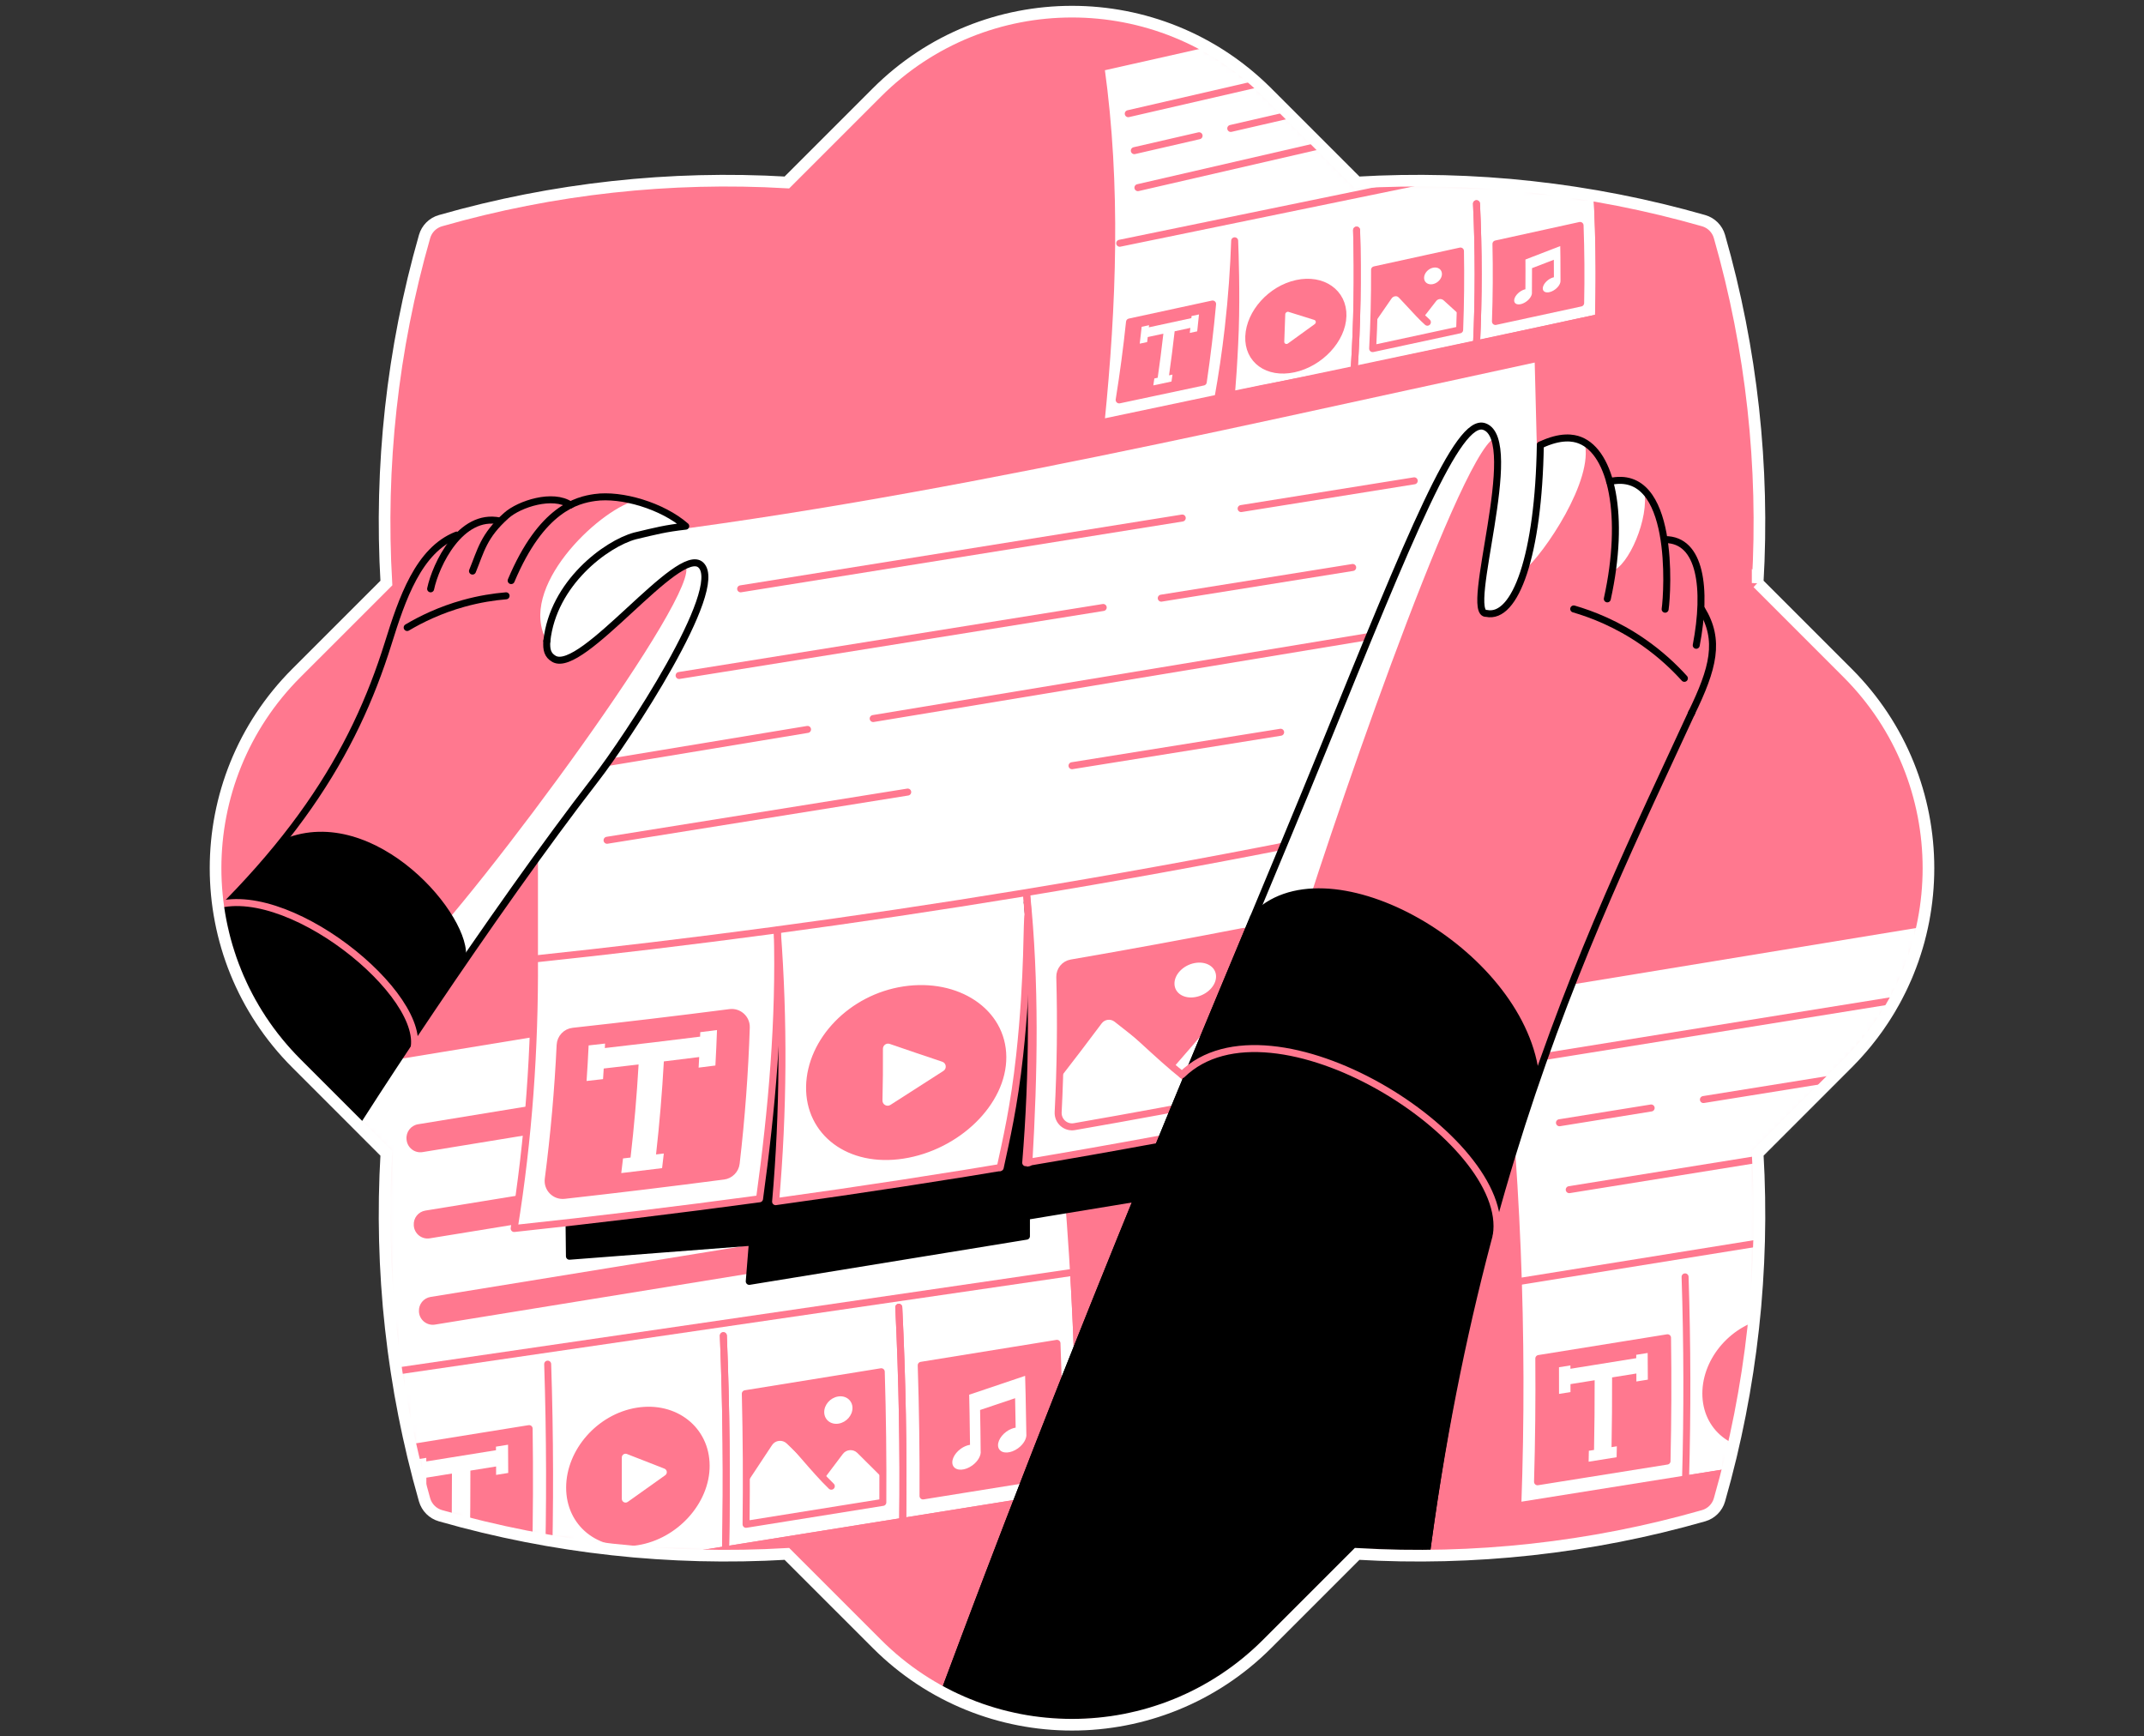
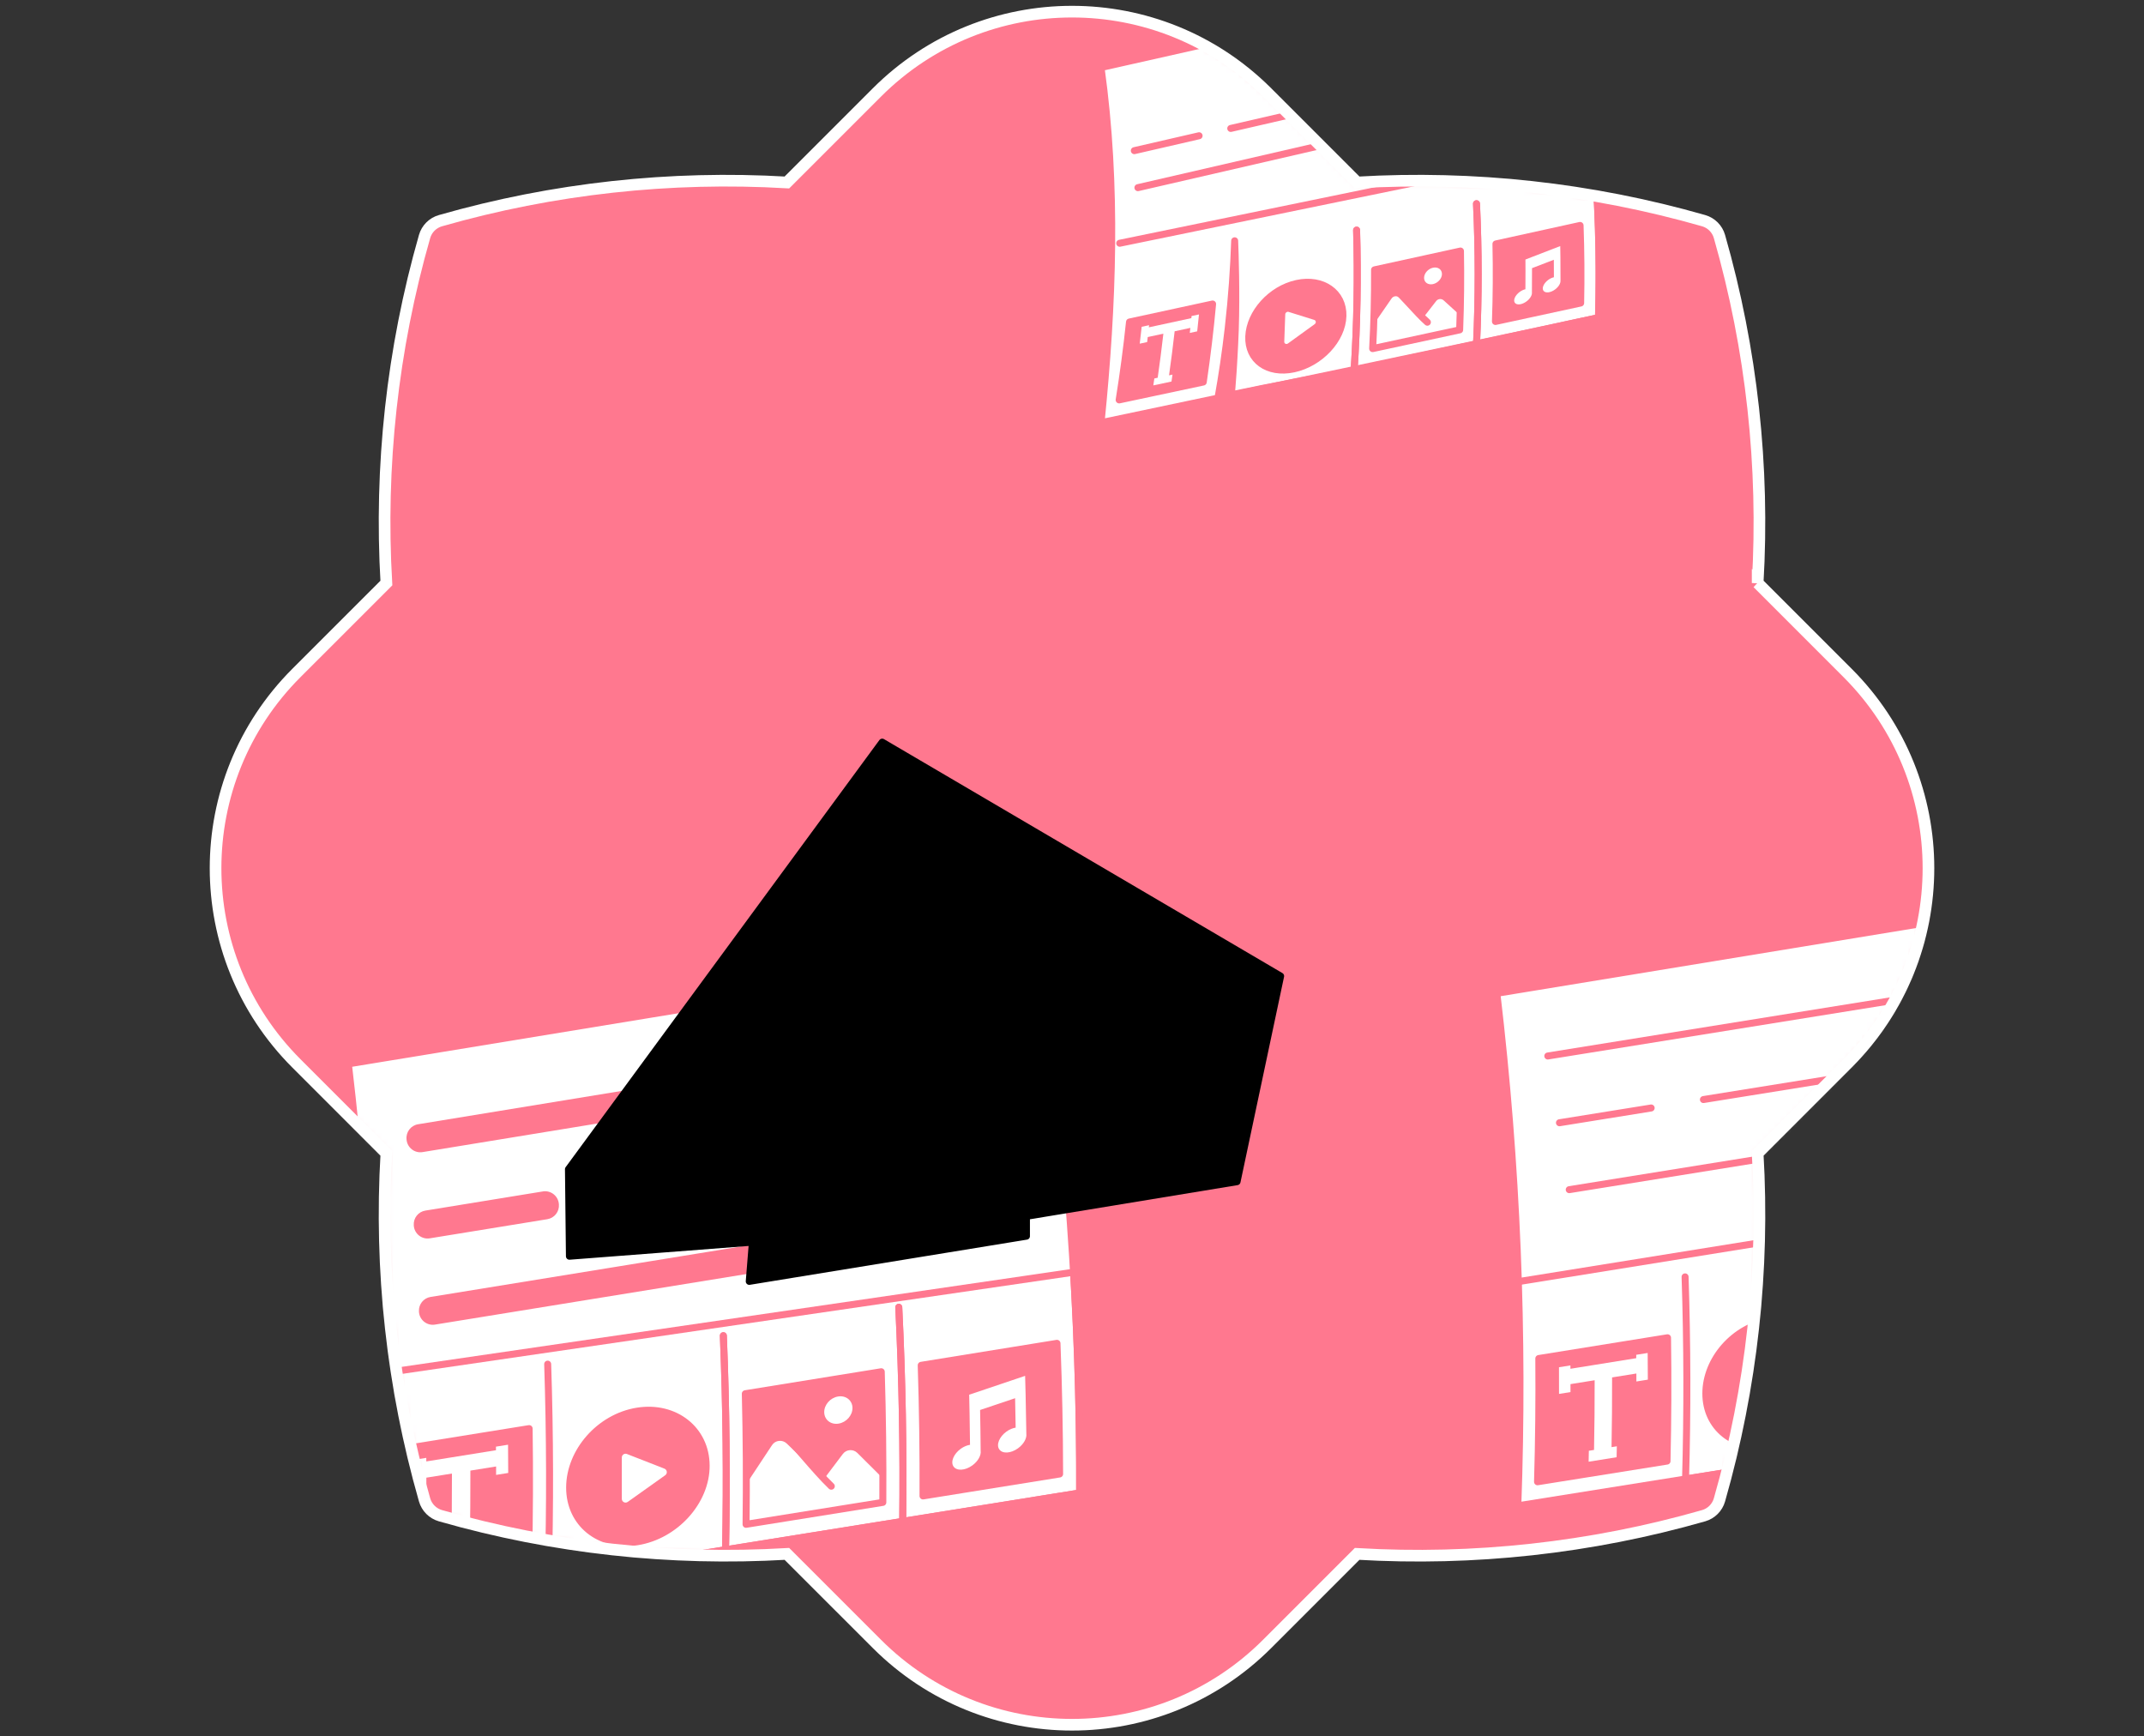
<svg xmlns="http://www.w3.org/2000/svg" width="368" height="298" viewBox="0 0 368 298" fill="none">
  <rect x="0" y="0" width="368" height="298" fill="#333333" stroke="none" />
  <path d="M301.687 100.062C302.857 80.092 300.677 59.959 295.129 40.587C294.757 39.279 293.722 38.245 292.418 37.872C273.047 32.325 252.913 30.145 232.943 31.315L217.503 15.874C199.003 -2.625 169.009 -2.625 150.506 15.874L135.062 31.315C115.096 30.145 94.962 32.325 75.587 37.876C74.283 38.248 73.248 39.283 72.876 40.587C67.325 59.959 65.145 80.088 66.318 100.059L50.874 115.499C32.375 133.998 32.375 163.993 50.874 182.496L66.318 197.939C65.141 217.91 67.325 238.036 72.876 257.407C73.248 258.715 74.283 259.747 75.587 260.122C94.962 265.673 115.092 267.853 135.062 266.68L150.506 282.12C169.009 300.627 199.003 300.627 217.503 282.12L232.943 266.68C252.913 267.857 273.047 265.673 292.418 260.126C293.722 259.754 294.757 258.719 295.129 257.414C300.677 238.036 302.86 217.91 301.687 197.936L317.127 182.492C335.63 163.993 335.63 133.998 317.127 115.496L301.687 100.055V100.062Z" fill="#FF788F" stroke="white" stroke-width="1.2" stroke-miterlimit="10" />
  <mask id="mask0_7356_1659" style="mask-type:luminance" maskUnits="userSpaceOnUse" x="37" y="2" width="295" height="294">
    <path d="M301.687 100.062C302.857 80.092 300.677 59.959 295.129 40.587C294.757 39.279 293.722 38.245 292.418 37.872C273.047 32.325 252.913 30.145 232.943 31.315L217.503 15.874C199.003 -2.625 169.009 -2.625 150.506 15.874L135.062 31.315C115.096 30.145 94.962 32.325 75.587 37.876C74.283 38.248 73.248 39.283 72.876 40.587C67.325 59.959 65.145 80.088 66.318 100.059L50.874 115.499C32.375 133.998 32.375 163.993 50.874 182.496L66.318 197.939C65.141 217.91 67.325 238.036 72.876 257.407C73.248 258.715 74.283 259.747 75.587 260.122C94.962 265.673 115.092 267.853 135.062 266.68L150.506 282.12C169.009 300.627 199.003 300.627 217.503 282.12L232.943 266.68C252.913 267.857 273.047 265.673 292.418 260.126C293.722 259.754 294.757 258.719 295.129 257.414C300.677 238.036 302.86 217.91 301.687 197.936L317.127 182.492C335.63 163.993 335.63 133.998 317.127 115.496L301.687 100.055V100.062Z" fill="white" />
  </mask>
  <g mask="url(#mask0_7356_1659)">
    <path d="M185.311 256.227C144.845 262.724 104.277 269.218 63.603 275.704C64.727 244.739 63.458 213.607 59.793 182.581C99.464 176.083 139.029 169.59 178.491 163.103C183.159 194.069 185.431 225.201 185.311 256.227Z" fill="white" stroke="#FF788F" stroke-width="1.2" stroke-linecap="round" stroke-linejoin="round" />
    <path d="M90.727 267.584C82.886 268.839 75.042 270.093 67.194 271.345C67.41 263.887 67.488 256.418 67.428 248.946C75.23 247.692 83.028 246.433 90.822 245.178C90.928 252.65 90.9 260.123 90.73 267.584H90.727Z" fill="#FF788F" stroke="#FF788F" stroke-width="1.2" stroke-linecap="round" stroke-linejoin="round" />
    <path d="M85.126 248.273C85.126 248.478 85.129 248.68 85.133 248.886C81.145 249.528 77.161 250.169 73.17 250.811C73.17 250.605 73.17 250.403 73.17 250.197C72.475 250.311 71.784 250.421 71.089 250.531C71.1 252.147 71.1 253.763 71.096 255.376C71.791 255.266 72.486 255.153 73.181 255.043C73.181 254.561 73.181 254.079 73.181 253.597C74.645 253.363 76.109 253.125 77.572 252.891C77.579 257.117 77.54 261.338 77.459 265.56C77.144 265.609 76.832 265.659 76.516 265.712C76.502 266.375 76.488 267.038 76.474 267.701C78.168 267.428 79.866 267.158 81.56 266.885C81.574 266.223 81.588 265.56 81.599 264.897C81.276 264.95 80.957 265 80.635 265.053C80.713 260.831 80.748 256.61 80.738 252.385C82.209 252.147 83.68 251.913 85.151 251.676C85.151 252.158 85.151 252.64 85.151 253.122C85.846 253.008 86.54 252.898 87.231 252.789C87.231 251.172 87.221 249.556 87.203 247.943C86.508 248.053 85.817 248.166 85.122 248.276L85.126 248.273Z" fill="white" />
    <path d="M94.005 234.112C94.406 246.369 94.434 258.616 94.09 270.841C104.245 269.218 114.394 267.594 124.538 265.971C124.783 253.739 124.659 241.488 124.159 229.231" stroke="#FF788F" stroke-width="1.2" stroke-linecap="round" stroke-linejoin="round" />
    <path d="M121.206 251.509C121.235 257.698 115.889 263.553 109.396 264.592C102.902 265.631 97.755 261.462 97.773 255.277C97.794 249.088 102.93 243.225 109.378 242.183C115.826 241.141 121.178 245.32 121.203 251.509H121.206Z" fill="#FF788F" stroke="#FF788F" stroke-width="1.2" stroke-linecap="round" stroke-linejoin="round" />
    <path d="M114.046 252.051C111.902 251.211 109.754 250.375 107.606 249.535C107.184 249.368 106.727 249.684 106.73 250.137C106.744 252.501 106.744 254.866 106.73 257.23C106.73 257.755 107.315 258.059 107.744 257.758C109.896 256.23 112.044 254.703 114.185 253.175C114.599 252.877 114.521 252.239 114.046 252.051Z" fill="white" />
    <path d="M124.156 229.231C124.655 241.489 124.783 253.742 124.535 265.971C134.676 264.348 144.813 262.724 154.944 261.101C155.089 248.865 154.866 236.608 154.267 224.35" stroke="#FF788F" stroke-width="1.2" stroke-linecap="round" stroke-linejoin="round" />
    <path d="M151.527 257.84C143.708 259.095 135.881 260.349 128.055 261.604C128.15 254.139 128.108 246.667 127.927 239.192C135.707 237.933 143.484 236.679 151.261 235.42C151.488 242.896 151.58 250.371 151.531 257.84H151.527Z" fill="#FF788F" />
    <path d="M151.541 253.714C150.084 252.261 148.62 250.804 147.153 249.35C146.441 248.645 145.267 248.73 144.665 249.531C143.587 250.967 142.502 252.406 141.414 253.841C139.298 251.807 137.171 249.769 135.03 247.731C134.283 247.018 133.07 247.156 132.507 248.021C131.05 250.24 129.582 252.463 128.104 254.681C128.104 256.989 128.083 259.3 128.055 261.608C135.881 260.353 143.708 259.098 151.527 257.843C151.538 256.468 151.541 255.093 151.541 253.717V253.714Z" fill="white" />
    <path d="M146.32 241.602C146.345 242.889 145.278 244.104 143.938 244.321C142.598 244.537 141.496 243.668 141.471 242.385C141.446 241.099 142.506 239.883 143.846 239.667C145.182 239.45 146.295 240.319 146.32 241.602Z" fill="white" />
    <path d="M154.267 224.35C154.866 236.607 155.093 248.865 154.944 261.101C165.075 259.477 175.194 257.854 185.311 256.227C185.36 243.984 185.034 231.726 184.336 219.469" stroke="#FF788F" stroke-width="1.2" stroke-linecap="round" stroke-linejoin="round" />
    <path d="M181.869 252.966C174.06 254.221 166.244 255.475 158.428 256.734C158.464 249.265 158.361 241.79 158.12 234.314C165.89 233.056 173.66 231.801 181.422 230.543C181.709 238.022 181.862 245.497 181.873 252.966H181.869Z" fill="#FF788F" stroke="#FF788F" stroke-width="1.2" stroke-linecap="round" stroke-linejoin="round" />
    <path d="M176.162 246.022C176.134 243.8 176.091 241.577 176.038 239.355C176.02 238.543 175.999 237.735 175.974 236.923C175.967 236.657 175.96 236.391 175.953 236.125C172.756 237.203 169.555 238.281 166.351 239.362C166.358 239.628 166.365 239.893 166.368 240.159C166.386 240.971 166.404 241.779 166.418 242.591C166.45 244.381 166.478 246.167 166.496 247.957C165.989 248.039 165.44 248.259 164.922 248.627C163.689 249.513 163.121 250.875 163.657 251.672C164.192 252.47 165.631 252.399 166.868 251.513C167.875 250.793 168.438 249.754 168.321 248.964C168.304 246.639 168.272 244.31 168.226 241.981C170.228 241.308 172.231 240.634 174.234 239.961C174.273 241.644 174.305 243.328 174.33 245.012C173.823 245.093 173.273 245.313 172.759 245.682C171.529 246.568 170.969 247.933 171.508 248.727C172.047 249.524 173.486 249.453 174.719 248.567C175.723 247.847 176.283 246.809 176.159 246.018L176.162 246.022Z" fill="white" />
    <path d="M170.654 181.673C138.019 187.019 105.312 192.371 72.532 197.723C71.174 197.947 69.916 196.972 69.785 195.604C69.785 195.575 69.778 195.547 69.778 195.522C69.657 194.274 70.522 193.147 71.759 192.945C104.536 187.586 137.239 182.233 169.874 176.881C171.207 176.661 172.458 177.593 172.624 178.933C172.628 178.965 172.632 178.997 172.635 179.033C172.791 180.302 171.916 181.468 170.654 181.673Z" fill="#FF788F" />
    <path d="M133.606 212.88C113.731 216.113 93.828 219.349 73.9 222.582C72.706 222.777 71.852 223.833 71.908 225.042C71.908 225.059 71.908 225.073 71.908 225.091C71.975 226.509 73.259 227.555 74.662 227.328C94.59 224.099 114.493 220.87 134.371 217.637C135.58 217.442 136.445 216.357 136.367 215.134C136.367 215.113 136.367 215.095 136.363 215.074C136.275 213.674 134.991 212.653 133.606 212.88Z" fill="#FF788F" />
    <path d="M148.801 210.409C148.918 212.019 149.028 213.631 149.131 215.241C158.007 213.798 166.879 212.355 175.744 210.913C175.63 209.303 175.51 207.691 175.382 206.081C166.528 207.524 157.67 208.967 148.805 210.409H148.801Z" fill="#FF788F" />
    <path d="M93.172 204.476C86.455 205.571 79.731 206.666 73.007 207.762C71.791 207.96 70.933 209.052 71.022 210.278C71.022 210.299 71.022 210.324 71.025 210.346C71.125 211.739 72.397 212.749 73.776 212.522C80.5 211.427 87.221 210.335 93.941 209.24C95.164 209.041 96.029 207.939 95.933 206.705C95.933 206.68 95.93 206.659 95.926 206.634C95.816 205.248 94.544 204.249 93.169 204.472L93.172 204.476Z" fill="#FF788F" />
    <path d="M108.492 204.206C108.492 204.206 108.492 204.238 108.495 204.256C108.609 205.649 109.881 206.645 111.26 206.422C131.631 203.1 151.974 199.783 172.291 196.465C173.539 196.263 174.414 195.125 174.29 193.867C174.29 193.845 174.287 193.828 174.283 193.806C174.145 192.435 172.876 191.46 171.515 191.683C151.201 195.005 130.858 198.329 110.487 201.651C109.258 201.853 108.393 202.962 108.492 204.206Z" fill="#FF788F" />
    <path d="M151.527 257.84C143.708 259.095 135.881 260.349 128.055 261.604C128.15 254.139 128.108 246.667 127.927 239.192C135.707 237.933 143.484 236.679 151.261 235.42C151.488 242.896 151.58 250.371 151.531 257.84H151.527Z" stroke="#FF788F" stroke-width="1.2" stroke-linecap="round" stroke-linejoin="round" />
    <path d="M133.613 245.214C136.664 248.117 139.674 252.165 142.687 255.064" stroke="#FF788F" stroke-width="1.2" stroke-linecap="round" stroke-linejoin="round" />
    <path d="M274.365 54.514C246.512 60.54 217.262 66.555 188.983 72.542C191.018 52.362 191.808 31.899 188.983 11.589C215.823 5.563 242.446 -0.452 268.857 -6.439C273.121 13.741 274.957 34.203 274.365 54.514Z" fill="white" stroke="#FF788F" stroke-width="1.2" stroke-linecap="round" stroke-linejoin="round" />
-     <path d="M193.655 19.511L232.308 10.604" stroke="#FF788F" stroke-width="1.2" stroke-linecap="round" stroke-linejoin="round" />
    <path d="M211.25 22.042L233.351 16.948" stroke="#FF788F" stroke-width="1.2" stroke-linecap="round" stroke-linejoin="round" />
    <path d="M194.697 25.856L205.813 23.297" stroke="#FF788F" stroke-width="1.2" stroke-linecap="round" stroke-linejoin="round" />
    <path d="M195.313 32.205L233.967 23.297" stroke="#FF788F" stroke-width="1.2" stroke-linecap="round" stroke-linejoin="round" />
    <path d="M206.529 65.563C201.726 66.587 196.912 67.612 192.095 68.632C192.807 64.188 193.403 59.732 193.871 55.262C198.631 54.234 203.385 53.206 208.131 52.175C207.72 56.648 207.184 61.111 206.529 65.559V65.563Z" fill="#FF788F" stroke="#FF788F" stroke-width="1.2" stroke-linecap="round" stroke-linejoin="round" />
    <path d="M204.522 54.234C204.512 54.355 204.498 54.479 204.487 54.599C202.055 55.124 199.624 55.648 197.189 56.177C197.203 56.056 197.213 55.932 197.228 55.812C196.806 55.904 196.38 55.996 195.959 56.084C195.852 57.049 195.742 58.016 195.625 58.98C196.051 58.888 196.473 58.796 196.898 58.708C196.933 58.42 196.965 58.13 197.001 57.843C197.894 57.651 198.791 57.456 199.684 57.265C199.397 59.789 199.071 62.312 198.709 64.829C198.518 64.872 198.323 64.911 198.132 64.953C198.075 65.35 198.015 65.744 197.958 66.141C198.996 65.921 200.035 65.698 201.077 65.478C201.134 65.081 201.194 64.687 201.247 64.29C201.049 64.333 200.854 64.375 200.655 64.418C201.013 61.901 201.336 59.377 201.619 56.854C202.516 56.659 203.417 56.467 204.313 56.272C204.281 56.559 204.25 56.85 204.218 57.137C204.643 57.045 205.065 56.953 205.49 56.864C205.596 55.9 205.699 54.932 205.795 53.965C205.373 54.057 204.951 54.149 204.526 54.238L204.522 54.234Z" fill="white" />
    <path d="M211.364 67.746C218.407 66.247 225.411 65.045 232.429 63.542C232.947 55.549 233.088 47.524 232.851 39.492" stroke="#FF788F" stroke-width="1.2" stroke-linecap="round" stroke-linejoin="round" />
    <path d="M230.501 54.238C230.395 58.289 226.559 62.344 222.065 63.308C217.567 64.269 214.167 61.777 214.341 57.729C214.518 53.681 218.148 49.612 222.579 48.648C227.006 47.684 230.614 50.19 230.504 54.238H230.501Z" fill="#FF788F" stroke="#FF788F" stroke-width="1.2" stroke-linecap="round" stroke-linejoin="round" />
    <path d="M225.588 54.908C224.117 54.447 222.646 53.986 221.172 53.525C220.902 53.44 220.611 53.657 220.604 53.944C220.562 55.51 220.505 57.077 220.434 58.644C220.42 58.977 220.785 59.151 221.069 58.945C222.604 57.839 224.135 56.733 225.655 55.627C225.939 55.422 225.896 55.003 225.585 54.908H225.588Z" fill="white" />
    <path d="M232.847 39.492C233.085 47.524 232.947 55.553 232.426 63.542C239.44 62.039 246.444 60.536 253.434 59.03C253.81 51.026 253.807 42.994 253.427 34.959" stroke="#FF788F" stroke-width="1.2" stroke-linecap="round" stroke-linejoin="round" />
    <path d="M253.431 34.962C253.81 42.998 253.813 51.03 253.438 59.033C260.428 57.527 267.403 56.024 274.369 54.514C274.603 46.5 274.457 38.464 273.936 30.428" stroke="#FF788F" stroke-width="1.2" stroke-linecap="round" stroke-linejoin="round" />
    <path d="M271.303 52.005C266.436 53.061 261.562 54.114 256.681 55.17C256.837 50.743 256.865 46.305 256.766 41.864C261.587 40.807 266.4 39.748 271.207 38.691C271.366 43.133 271.398 47.57 271.306 52.005H271.303Z" fill="#FF788F" stroke="#FF788F" stroke-width="1.2" stroke-linecap="round" stroke-linejoin="round" />
    <path d="M267.847 48.109C267.854 46.791 267.847 45.472 267.832 44.15C267.825 43.668 267.818 43.186 267.811 42.707C267.811 42.548 267.804 42.392 267.801 42.232C265.816 43.001 263.823 43.77 261.828 44.54C261.828 44.699 261.828 44.855 261.831 45.015C261.835 45.497 261.839 45.975 261.839 46.457C261.839 47.521 261.839 48.581 261.824 49.64C261.509 49.708 261.165 49.86 260.839 50.101C260.063 50.675 259.69 51.508 260.009 51.959C260.329 52.409 261.225 52.309 262.005 51.735C262.64 51.267 263.005 50.629 262.941 50.165C262.959 48.783 262.966 47.404 262.959 46.021C264.206 45.543 265.454 45.061 266.702 44.582C266.712 45.582 266.716 46.581 266.716 47.581C266.4 47.648 266.057 47.801 265.734 48.042C264.961 48.616 264.6 49.449 264.922 49.899C265.248 50.353 266.142 50.25 266.918 49.676C267.549 49.208 267.907 48.57 267.84 48.106L267.847 48.109Z" fill="white" />
    <path d="M250.535 56.612C245.565 57.683 240.589 58.757 235.605 59.828C235.842 55.329 235.952 50.821 235.931 46.308C240.855 45.234 245.767 44.157 250.677 43.083C250.758 47.599 250.712 52.111 250.538 56.612H250.535Z" fill="#FF788F" />
    <path d="M250.62 54.124C249.681 53.266 248.738 52.409 247.788 51.547C247.412 51.207 246.824 51.257 246.512 51.661C245.753 52.642 244.988 53.628 244.218 54.61C242.871 53.426 241.514 52.239 240.146 51.055C239.752 50.714 239.15 50.789 238.855 51.221C237.849 52.699 236.824 54.177 235.789 55.656C235.74 57.048 235.679 58.438 235.605 59.831C240.589 58.761 245.565 57.687 250.535 56.616C250.567 55.787 250.595 54.957 250.62 54.128V54.124Z" fill="white" />
    <path d="M247.501 47.017C247.501 47.793 246.813 48.57 245.962 48.758C245.115 48.942 244.431 48.463 244.431 47.687C244.431 46.911 245.115 46.131 245.959 45.947C246.806 45.762 247.494 46.241 247.497 47.017H247.501Z" fill="white" />
    <path d="M250.535 56.612C245.565 57.683 240.589 58.757 235.605 59.828C235.842 55.329 235.952 50.821 235.931 46.308C240.855 45.234 245.767 44.157 250.677 43.083C250.758 47.599 250.712 52.111 250.538 56.612H250.535Z" stroke="#FF788F" stroke-width="1.2" stroke-linecap="round" stroke-linejoin="round" />
    <path d="M238.841 49.002C240.723 50.633 243.152 53.667 244.998 55.297" stroke="#FF788F" stroke-width="1.2" stroke-linecap="round" stroke-linejoin="round" />
    <path d="M375.471 240.028C337.253 246.167 298.936 252.299 260.52 258.425C261.58 229.178 260.382 199.772 256.922 170.469C294.392 164.33 331.763 158.197 369.034 152.072C373.444 181.319 375.588 210.725 375.475 240.028H375.471Z" fill="white" stroke="#FF788F" stroke-width="1.2" stroke-linecap="round" stroke-linejoin="round" />
    <path d="M286.133 250.75C278.729 251.934 271.32 253.118 263.905 254.302C264.111 247.259 264.182 240.205 264.125 233.148C271.494 231.96 278.86 230.777 286.218 229.589C286.321 236.646 286.289 243.704 286.13 250.75H286.133Z" fill="#FF788F" stroke="#FF788F" stroke-width="1.2" stroke-linecap="round" stroke-linejoin="round" />
    <path d="M280.845 232.513C280.845 232.705 280.845 232.9 280.849 233.091C277.084 233.697 273.316 234.304 269.552 234.91C269.552 234.718 269.552 234.523 269.552 234.332C268.896 234.438 268.24 234.541 267.588 234.647C267.595 236.172 267.599 237.699 267.595 239.223C268.251 239.117 268.907 239.014 269.562 238.908C269.562 238.454 269.562 237.997 269.562 237.543C270.945 237.32 272.327 237.1 273.71 236.877C273.717 240.868 273.681 244.856 273.603 248.84C273.306 248.886 273.011 248.936 272.714 248.982C272.703 249.609 272.689 250.233 272.675 250.86C274.277 250.605 275.875 250.346 277.478 250.091C277.492 249.464 277.502 248.84 277.517 248.213C277.212 248.262 276.91 248.308 276.606 248.358C276.68 244.37 276.712 240.382 276.701 236.391C278.091 236.168 279.48 235.945 280.87 235.721C280.87 236.179 280.87 236.632 280.87 237.09C281.526 236.983 282.181 236.88 282.837 236.774C282.837 235.25 282.826 233.722 282.809 232.198C282.153 232.304 281.501 232.407 280.845 232.513Z" fill="white" />
    <path d="M289.231 219.136C289.61 230.713 289.635 242.282 289.313 253.827C298.904 252.296 308.489 250.761 318.07 249.23C318.301 237.678 318.184 226.105 317.709 214.528" stroke="#FF788F" stroke-width="1.2" stroke-linecap="round" stroke-linejoin="round" />
    <path d="M314.922 235.572C314.951 241.417 309.9 246.947 303.771 247.929C297.635 248.911 292.776 244.973 292.794 239.128C292.811 233.283 297.664 227.746 303.757 226.76C309.847 225.779 314.901 229.724 314.926 235.569L314.922 235.572Z" fill="#FF788F" stroke="#FF788F" stroke-width="1.2" stroke-linecap="round" stroke-linejoin="round" />
    <path d="M309.205 236.49C306.554 235.455 303.899 234.417 301.244 233.382C301.265 236.306 301.265 239.23 301.244 242.155C303.906 240.269 306.561 238.38 309.205 236.49Z" fill="black" stroke="black" stroke-width="1.2" stroke-linecap="round" stroke-linejoin="round" />
    <path d="M317.709 214.528C318.18 226.105 318.301 237.678 318.07 249.23C327.651 247.695 337.222 246.164 346.789 244.629C346.927 233.07 346.714 221.497 346.147 209.917" stroke="#FF788F" stroke-width="1.2" stroke-linecap="round" stroke-linejoin="round" />
    <path d="M343.563 241.549C336.176 242.732 328.785 243.92 321.395 245.104C321.484 238.054 321.445 230.996 321.274 223.935C328.622 222.748 335.97 221.56 343.311 220.373C343.527 227.434 343.613 234.495 343.566 241.549H343.563Z" fill="#FF788F" />
    <path d="M343.574 237.653C341.776 235.86 339.969 234.062 338.154 232.269C336.782 234.105 335.4 235.941 334.01 237.774C331.561 235.42 329.101 233.063 326.623 230.709C324.915 233.329 323.185 235.948 321.441 238.568C321.441 240.748 321.423 242.927 321.395 245.107C328.789 243.924 336.18 242.736 343.563 241.552C343.57 240.255 343.577 238.954 343.574 237.653Z" fill="black" />
    <path d="M343.563 241.549C336.176 242.732 328.785 243.92 321.395 245.104C321.484 238.054 321.445 230.996 321.274 223.935C328.622 222.748 335.97 221.56 343.311 220.373C343.527 227.434 343.613 234.495 343.566 241.549H343.563Z" stroke="#FF788F" stroke-width="1.2" stroke-linecap="round" stroke-linejoin="round" />
    <path d="M326.62 230.709C329.501 233.449 332.365 236.193 335.208 238.933" stroke="#FF788F" stroke-width="1.2" stroke-linecap="round" stroke-linejoin="round" />
    <path d="M192.191 41.746L273.731 24.98" stroke="#FF788F" stroke-width="1.2" stroke-linecap="round" stroke-linejoin="round" />
    <path d="M209.052 68.317C209.736 64.528 210.343 60.494 210.825 56.237C211.424 50.966 211.764 45.979 211.92 41.325C211.998 43.331 212.243 50.229 212.023 56.627C211.909 59.952 211.661 63.698 211.661 63.698C211.573 65.049 211.473 66.385 211.36 67.746C210.598 67.909 209.811 68.154 209.049 68.317H209.052Z" fill="#FF788F" stroke="#FF788F" stroke-width="1.2" stroke-linecap="round" stroke-linejoin="round" />
    <path d="M265.667 181.23L335.775 169.944" stroke="#FF788F" stroke-width="1.2" stroke-linecap="round" stroke-linejoin="round" />
    <path d="M292.379 188.706L337.782 181.4" stroke="#FF788F" stroke-width="1.2" stroke-linecap="round" stroke-linejoin="round" />
    <path d="M267.669 192.686L283.407 190.152" stroke="#FF788F" stroke-width="1.2" stroke-linecap="round" stroke-linejoin="round" />
    <path d="M269.346 204.171L339.458 192.885" stroke="#FF788F" stroke-width="1.2" stroke-linecap="round" stroke-linejoin="round" />
    <path d="M260.896 219.909L331.004 208.623" stroke="#FF788F" stroke-width="1.2" stroke-linecap="round" stroke-linejoin="round" />
    <path d="M59.739 236.533L184.003 218.378" stroke="#FF788F" stroke-width="1.2" stroke-linecap="round" stroke-linejoin="round" />
  </g>
  <path d="M151.424 127.366L97.571 200.662L97.738 215.595L129.143 213.181L128.604 219.909L176.18 212.153V208.743L212.328 202.799L219.81 167.516L151.424 127.366Z" fill="black" stroke="black" stroke-width="1.2" stroke-linecap="round" stroke-linejoin="round" />
  <mask id="mask1_7356_1659" style="mask-type:luminance" maskUnits="userSpaceOnUse" x="37" y="2" width="295" height="294">
-     <path d="M301.687 100.062C302.857 80.092 300.677 59.959 295.129 40.587C294.757 39.279 293.722 38.245 292.418 37.872C273.047 32.325 252.913 30.145 232.943 31.315L217.503 15.874C199.003 -2.625 169.009 -2.625 150.506 15.874L135.062 31.315C115.096 30.145 94.962 32.325 75.587 37.876C74.283 38.248 73.248 39.283 72.876 40.587C67.325 59.959 65.145 80.088 66.318 100.059L50.874 115.499C32.375 133.998 32.375 163.993 50.874 182.496L66.318 197.939C65.141 217.91 67.325 238.036 72.876 257.407C73.248 258.715 74.283 259.747 75.587 260.122C94.962 265.673 115.092 267.853 135.062 266.68L150.506 282.12C169.009 300.627 199.003 300.627 217.503 282.12L232.943 266.68C252.913 267.857 273.047 265.673 292.418 260.126C293.722 259.754 294.757 258.719 295.129 257.414C300.677 238.036 302.86 217.91 301.687 197.936L317.127 182.492C335.63 163.993 335.63 133.998 317.127 115.496L301.687 100.055V100.062Z" fill="white" />
-   </mask>
+     </mask>
  <g mask="url(#mask1_7356_1659)">
    <path d="M88.252 210.835C102.26 209.342 116.304 207.645 130.369 205.738C132.485 190.397 133.325 174.985 132.889 159.658C119.221 161.476 105.539 163.096 91.857 164.517C91.946 179.94 90.744 195.433 88.252 210.835Z" fill="white" />
    <path d="M124.198 201.835C115.078 203.03 105.965 204.132 96.862 205.149C95.257 205.33 93.895 203.955 94.105 202.353C95.101 194.696 95.781 187.022 96.143 179.355C96.199 178.125 97.139 177.122 98.362 176.987C107.329 176.002 116.304 174.935 125.276 173.78C126.796 173.585 128.143 174.79 128.094 176.325C127.842 184.098 127.264 191.878 126.36 199.648C126.229 200.786 125.333 201.69 124.195 201.839L124.198 201.835Z" fill="#FF788F" stroke="#FF788F" stroke-width="1.2" stroke-linecap="round" stroke-linejoin="round" />
    <path d="M120.196 177.14C120.186 177.395 120.179 177.654 120.168 177.909C114.716 178.593 109.265 179.245 103.817 179.865C103.827 179.61 103.841 179.351 103.852 179.096C102.913 179.203 101.973 179.309 101.034 179.415C100.938 181.45 100.821 183.484 100.68 185.519C101.623 185.413 102.565 185.306 103.508 185.2C103.551 184.594 103.59 183.984 103.625 183.378C105.621 183.151 107.613 182.921 109.609 182.683C109.304 188.011 108.843 193.338 108.23 198.659C107.797 198.709 107.368 198.762 106.936 198.811C106.84 199.651 106.737 200.488 106.635 201.324C108.971 201.048 111.306 200.768 113.642 200.477C113.745 199.641 113.841 198.804 113.937 197.964C113.493 198.017 113.05 198.074 112.604 198.127C113.203 192.807 113.649 187.483 113.944 182.159C115.968 181.914 117.992 181.663 120.012 181.411C119.98 182.017 119.948 182.623 119.913 183.229C120.873 183.109 121.83 182.988 122.791 182.864C122.904 180.837 122.997 178.806 123.067 176.778C122.11 176.899 121.157 177.019 120.2 177.14H120.196Z" fill="white" />
    <path d="M133.124 206.23C147.614 204.231 162.111 202.009 176.595 199.559C177.495 184.151 177.155 168.679 175.563 153.284C161.551 155.62 147.49 157.744 133.404 159.651C134.573 175.165 134.478 190.744 133.124 206.23Z" fill="white" />
    <path d="M172.125 181.393C172.178 189.206 164.27 196.819 154.976 198.251C145.746 199.676 138.812 194.338 138.958 186.462C139.114 178.597 146.15 171.238 155.181 169.88C164.273 168.512 172.082 173.599 172.125 181.397V181.393Z" fill="#FF788F" stroke="#FF788F" stroke-width="1.2" stroke-linecap="round" stroke-linejoin="round" />
    <path d="M161.721 182.212C158.726 181.213 155.724 180.192 152.718 179.157C152.14 178.958 151.545 179.387 151.548 179.997C151.566 182.949 151.541 185.906 151.47 188.858C151.453 189.567 152.232 190.007 152.831 189.627C155.883 187.685 158.914 185.739 161.927 183.793C162.551 183.389 162.43 182.446 161.725 182.212H161.721Z" fill="white" />
    <path d="M261.374 177.469C249.479 180.245 237.576 182.868 225.662 185.331C225.499 176.002 225.336 166.672 225.177 157.34C237.041 154.943 248.901 152.395 260.75 149.694C260.96 158.956 261.169 168.214 261.374 177.469Z" fill="#FF788F" stroke="#FF788F" stroke-width="1.2" stroke-linecap="round" stroke-linejoin="round" />
    <path d="M252.456 169.707C252.396 166.949 252.339 164.191 252.279 161.43C252.257 160.427 252.236 159.42 252.215 158.417C252.208 158.088 252.201 157.758 252.194 157.428C247.295 159.211 242.396 160.973 237.494 162.713C237.501 163.043 237.508 163.376 237.512 163.706C237.53 164.712 237.551 165.723 237.569 166.729C237.611 168.959 237.654 171.185 237.696 173.414C236.927 173.577 236.094 173.918 235.314 174.446C233.453 175.701 232.617 177.469 233.439 178.402C234.265 179.334 236.445 179.072 238.309 177.81C239.83 176.782 240.67 175.414 240.482 174.442C240.426 171.546 240.369 168.647 240.312 165.751C243.375 164.656 246.437 163.553 249.5 162.44C249.542 164.532 249.588 166.623 249.631 168.714C248.855 168.888 248.015 169.235 247.228 169.767C245.353 171.036 244.509 172.812 245.342 173.733C246.179 174.655 248.38 174.364 250.258 173.088C251.79 172.046 252.637 170.674 252.445 169.707H252.456Z" fill="black" />
    <path d="M176.056 199.549C191.149 197.011 206.234 194.225 221.278 191.198C222.001 175.917 221.529 160.569 219.86 145.299C205.366 148.187 190.801 150.846 176.194 153.274C177.364 168.693 177.318 184.165 176.056 199.549Z" fill="white" />
    <path d="M214.401 187.809C204.42 189.766 194.42 191.616 184.41 193.356C182.9 193.619 181.546 192.403 181.624 190.872C182.021 183.151 182.117 175.417 181.904 167.683C181.872 166.499 182.709 165.471 183.875 165.269C193.683 163.578 203.47 161.785 213.232 159.888C214.649 159.612 215.993 160.65 216.067 162.093C216.468 169.905 216.553 177.725 216.33 185.533C216.298 186.646 215.493 187.593 214.398 187.806L214.401 187.809Z" fill="#FF788F" />
    <path d="M216.407 182.258C213.618 180.06 210.8 177.842 207.961 175.598C205.795 178.15 203.597 180.706 201.364 183.261C198.046 180.656 194.697 178.019 191.312 175.35C190.62 174.804 189.617 174.931 189.093 175.637C186.735 178.795 184.329 181.953 181.869 185.119C181.808 187.043 181.727 188.968 181.628 190.889C181.55 192.413 182.914 193.615 184.417 193.353C194.424 191.612 204.423 189.762 214.408 187.805C215.5 187.593 216.305 186.65 216.336 185.537C216.368 184.424 216.393 183.35 216.411 182.255L216.407 182.258Z" fill="white" />
    <path d="M208.726 167.516C208.78 169.125 207.199 170.738 205.221 171.11C203.246 171.483 201.627 170.472 201.588 168.86C201.545 167.247 203.09 165.648 205.054 165.28C207.021 164.911 208.677 165.907 208.726 167.516Z" fill="white" />
    <path d="M214.401 187.809C204.42 189.766 194.42 191.616 184.41 193.356C182.9 193.619 181.546 192.403 181.624 190.872C182.021 183.151 182.117 175.417 181.904 167.683C181.872 166.499 182.709 165.471 183.875 165.269C193.683 163.578 203.47 161.785 213.232 159.888C214.649 159.612 215.993 160.65 216.067 162.093C216.468 169.905 216.553 177.725 216.33 185.533C216.298 186.646 215.493 187.593 214.398 187.806L214.401 187.809Z" stroke="#FF788F" stroke-width="1.2" stroke-linecap="round" stroke-linejoin="round" />
    <path d="M188.912 172.177C193.36 175.683 198.876 181.315 203.204 184.711" stroke="#FF788F" stroke-width="1.2" stroke-linecap="round" stroke-linejoin="round" />
    <path d="M265.763 135.533C264.876 97.539 264.306 100.339 263.42 62.22C206.025 74.57 149.12 88.131 91.733 93.771C91.733 132.978 91.733 125.374 91.733 164.578C116.552 162.805 143.275 159.906 171.582 155.429C205.912 149.999 237.399 143.062 265.763 135.533Z" fill="white" />
    <path d="M91.737 164.578C91.737 125.371 91.737 132.974 91.737 93.771Z" fill="white" />
    <path d="M91.737 164.578C91.737 125.371 91.737 132.974 91.737 93.771" stroke="#FF788F" stroke-width="1.2" stroke-linecap="round" stroke-linejoin="round" />
    <path d="M91.737 164.578C91.825 180 90.744 195.43 88.252 210.835C102.26 209.342 116.304 207.644 130.369 205.737C132.485 190.396 133.846 174.974 133.41 159.647" stroke="#FF788F" stroke-width="1.2" stroke-linecap="round" stroke-linejoin="round" />
    <path d="M133.407 159.647C134.577 175.162 134.481 190.74 133.127 206.227C147.617 204.228 162.115 202.005 176.598 199.556C177.498 184.148 177.785 168.665 176.197 153.271" stroke="#FF788F" stroke-width="1.2" stroke-linecap="round" stroke-linejoin="round" />
    <path d="M91.737 164.578C118.392 161.767 146.391 158.073 175.566 153.281C207.397 148.049 237.501 142.023 265.766 135.533" stroke="#FF788F" stroke-width="1.2" stroke-linecap="round" stroke-linejoin="round" />
    <path d="M171.678 201.736C172.696 197.018 174.057 189.897 175.014 181.138C176.524 167.321 176.183 157.208 176.467 157.208C176.758 157.208 177.194 167.984 176.992 180.879C176.86 189.355 176.492 196.313 176.191 200.963C174.688 201.222 173.185 201.477 171.678 201.736Z" fill="black" />
    <path d="M171.678 200.382C172.696 195.664 174.057 189.897 175.014 181.134C176.524 167.318 176.183 157.205 176.467 157.205" stroke="#FF788F" stroke-width="1.2" stroke-linecap="round" stroke-linejoin="round" />
    <path d="M176.194 153.274C177.364 168.693 177.318 184.165 176.056 199.549C191.149 197.011 206.234 194.225 221.278 191.198C222.001 175.917 221.529 160.569 219.86 145.299" stroke="#FF788F" stroke-width="1.2" stroke-linecap="round" stroke-linejoin="round" />
    <path d="M213.029 87.281L242.74 82.517" stroke="#FF788F" stroke-width="1.2" stroke-linecap="round" stroke-linejoin="round" />
    <path d="M127.126 101.055L202.924 88.904" stroke="#FF788F" stroke-width="1.2" stroke-linecap="round" stroke-linejoin="round" />
    <path d="M199.319 102.657L232.177 97.39" stroke="#FF788F" stroke-width="1.2" stroke-linecap="round" stroke-linejoin="round" />
    <path d="M116.563 115.928L189.358 104.256" stroke="#FF788F" stroke-width="1.2" stroke-linecap="round" stroke-linejoin="round" />
    <path d="M149.875 123.318L244.307 107.694" stroke="#FF788F" stroke-width="1.2" stroke-linecap="round" stroke-linejoin="round" />
    <path d="M104.433 130.837L138.607 125.183" stroke="#FF788F" stroke-width="1.2" stroke-linecap="round" stroke-linejoin="round" />
    <path d="M184.003 131.411L219.81 125.668" stroke="#FF788F" stroke-width="1.2" stroke-linecap="round" stroke-linejoin="round" />
-     <path d="M104.196 144.207L155.802 135.934" stroke="#FF788F" stroke-width="1.2" stroke-linecap="round" stroke-linejoin="round" />
    <path d="M157.443 302.973C185.658 225.85 211.193 167.683 227.059 128.699C242.148 91.626 250.212 71.592 254.781 73.212C261.371 75.548 251.116 105.606 255.125 105.273C260.134 106.35 265.763 89.677 264.384 76.381L290.135 122.454C285.417 132.992 277.977 147.344 270.569 166.945C258.081 199.995 244.686 246.16 241.085 305.713C219.832 312.614 198.578 319.516 177.325 326.414L157.439 302.97L157.443 302.973Z" fill="#FF788F" />
    <path d="M262.849 100.864C263.012 100.048 265.763 84.714 265.763 84.714L264.387 76.381C267.918 74.704 270.062 75.109 271.189 75.552C276.616 77.671 279.009 88.56 275.882 102.778" fill="#FF788F" />
    <path d="M270.062 93.37L276.287 82.644C287.59 80.103 286.375 101.14 286.144 102.777C284.081 110.611 282.018 118.441 279.955 126.275" fill="#FF788F" />
    <path d="M276.846 101.168L285.081 92.445C296.285 92.551 290.486 112.089 289.908 113.582C286.233 120.501 282.557 127.416 278.881 134.335" fill="#FF788F" />
    <path d="M277.694 109.392L286.286 101.023C296.402 101.679 293.74 117.009 290.224 122.344C286.261 129.1 282.302 135.859 278.339 142.615" fill="#FF788F" />
    <path d="M212.445 163.957C215.319 164.117 218.236 164.276 221.607 164.461C227.311 145.182 250.11 78.696 256.483 75.165C256.125 74.183 255.575 73.496 254.781 73.216C250.212 71.596 242.148 91.63 227.059 128.703C222.83 139.089 217.914 150.853 212.445 163.957Z" fill="white" />
    <path d="M292.074 104.55C295.335 109.877 294.08 114.691 290.295 122.461" stroke="black" stroke-width="1.2" stroke-linecap="round" stroke-linejoin="round" />
    <path d="M263.377 183.13C259.577 162.259 227.091 144.526 215.167 157.432C199.748 194.388 179.405 242.935 157.443 302.973L177.328 326.417C198.582 319.516 219.835 312.614 241.088 305.717C244.101 255.872 253.179 214.634 263.377 183.134V183.13Z" fill="black" stroke="black" stroke-width="1.2" stroke-linecap="round" stroke-linejoin="round" />
    <path d="M285.807 92.605C291.918 92.605 293.003 101.023 291.145 110.742" stroke="black" stroke-width="1.2" stroke-linecap="round" stroke-linejoin="round" />
    <path d="M270.115 104.507C273.234 105.418 277.541 107.07 282.022 110.179C285.059 112.284 287.388 114.51 289.111 116.417" stroke="black" stroke-width="1.2" stroke-linecap="round" stroke-linejoin="round" />
    <path d="M271.969 75.934C271.717 75.789 271.459 75.658 271.189 75.555C270.062 75.115 267.918 74.708 264.387 76.384C265.149 83.732 263.767 92.112 261.534 97.957C265.025 95.061 273.656 82.283 271.969 75.934Z" fill="white" />
    <path d="M282.206 84.058C280.774 82.708 278.853 82.066 276.286 82.644C276.726 84.523 277.105 86.777 277.243 89.336C277.428 92.711 277.144 95.639 276.751 97.953C279.42 97.237 283.163 88.993 282.202 84.055L282.206 84.058Z" fill="white" />
    <path d="M264.387 76.381C267.918 74.704 270.062 75.109 271.189 75.552C276.616 77.671 279.009 88.56 275.882 102.778" stroke="black" stroke-width="1.2" stroke-linecap="round" stroke-linejoin="round" />
    <path d="M290.387 122.269C272.582 160.991 246.82 210.838 241.088 305.713C219.835 312.615 198.582 319.516 177.328 326.414L157.443 302.97C185.658 225.846 211.193 167.679 227.059 128.696C242.148 91.623 250.212 71.589 254.781 73.209C261.371 75.544 251.116 105.603 255.125 105.269C260.134 106.347 264.086 95.199 264.384 76.377" stroke="black" stroke-width="1.2" stroke-linecap="round" stroke-linejoin="round" />
    <path d="M276.286 82.644C287.59 80.103 286.233 101.675 285.807 104.55" stroke="black" stroke-width="1.2" stroke-linecap="round" stroke-linejoin="round" />
-     <path d="M202.871 184.445C218.24 169.444 259.552 195.472 256.823 212.033" stroke="#FF788F" stroke-width="1.2" stroke-linecap="round" stroke-linejoin="round" />
    <path d="M24.503 168.307C50.158 146.872 60.753 129.195 66.616 110.427C70.288 98.676 74.857 90.549 84.913 90.205C86.225 90.563 89.227 91.587 91.588 94.437C95.795 99.509 94.271 105.904 94.083 106.648C93.53 110.498 93.977 112.44 95.086 113.075C99.9 115.822 116.506 93.395 120.296 96.975C124.585 101.03 107.684 126.675 102.151 133.814C85.044 155.883 60.285 193.392 54.309 204.004C44.703 189.514 34.109 182.793 24.503 168.307Z" fill="#FF788F" />
    <path d="M79.107 99.463C80.571 95.904 82.641 91.552 86.912 88.472C90.634 85.788 109.335 83.009 117.697 90.297C114.156 90.698 112.504 91.58 108.963 91.981C104.058 93.32 94.923 100.062 93.86 110.009C88.646 112.795 83.428 115.581 78.214 118.367" fill="#FF788F" />
    <path d="M120.296 96.975C119.693 96.404 118.764 96.496 117.612 97.035C120.983 100.938 82.389 153.27 70.256 165.202C71.671 167.647 73.088 170.097 74.503 172.542C83.474 159.254 93.739 144.668 102.151 133.811C107.684 126.672 124.588 101.027 120.296 96.972V96.975Z" fill="white" />
    <path d="M108.963 91.977C112.504 91.576 114.156 90.694 117.697 90.293C115.234 88.145 112.529 86.695 108.928 85.951C102.597 87.724 88.699 100.938 93.86 110.001C94.923 100.055 104.058 93.313 108.963 91.974V91.977Z" fill="white" />
    <path d="M93.86 110.005C93.754 111.476 93.977 112.44 95.09 113.075C99.903 115.822 116.51 93.395 120.299 96.975C124.588 101.03 107.687 126.675 102.154 133.814C85.048 155.883 60.289 193.392 54.313 204.004C44.707 189.514 34.112 182.793 24.506 168.307C50.162 146.872 60.757 129.195 66.62 110.427C69.012 102.763 71.83 94.398 78.38 91.832" stroke="black" stroke-width="1.2" stroke-linecap="round" stroke-linejoin="round" />
    <path d="M87.738 99.641C92.963 87.234 99.074 85.817 102.105 85.384C106.677 84.732 113.702 86.813 117.701 90.297C114.16 90.698 112.575 91.123 108.967 91.981C104.061 93.321 94.927 100.062 93.863 110.009" stroke="black" stroke-width="1.2" stroke-linecap="round" stroke-linejoin="round" />
    <path d="M81.099 98.01C82.563 94.451 82.988 91.981 86.916 88.472C89.153 86.472 94.923 84.622 97.9 86.664" stroke="black" stroke-width="1.2" stroke-linecap="round" stroke-linejoin="round" />
-     <path d="M79.93 164.577C81.252 157.428 64.45 137.663 48.801 143.973C42.687 151.686 34.81 159.693 24.503 168.303C34.109 182.793 44.703 189.514 54.309 204.001C57.925 197.578 68.42 181.312 79.933 164.574L79.93 164.577Z" fill="black" />
    <path d="M35.913 155.798C48.524 150.35 73.989 170.997 70.905 180.553" stroke="#FF788F" stroke-width="1.2" stroke-linecap="round" stroke-linejoin="round" />
    <path d="M73.914 101.055C74.786 96.918 79.029 87.997 85.778 89.411" stroke="black" stroke-width="1.2" stroke-linecap="round" stroke-linejoin="round" />
    <path d="M69.888 107.694C72.27 106.28 75.52 104.685 79.575 103.557C82.29 102.802 84.768 102.427 86.866 102.253" stroke="black" stroke-width="1.2" stroke-linecap="round" stroke-linejoin="round" />
  </g>
  <path d="M301.687 100.062C302.857 80.092 300.677 59.959 295.129 40.587C294.757 39.279 293.722 38.245 292.418 37.872C273.047 32.325 252.913 30.145 232.943 31.315L217.503 15.874C199.003 -2.625 169.009 -2.625 150.506 15.874L135.062 31.315C115.096 30.145 94.962 32.325 75.587 37.876C74.283 38.248 73.248 39.283 72.876 40.587C67.325 59.959 65.145 80.088 66.318 100.059L50.874 115.499C32.375 133.998 32.375 163.993 50.874 182.496L66.318 197.939C65.141 217.91 67.325 238.036 72.876 257.407C73.248 258.715 74.283 259.747 75.587 260.122C94.962 265.673 115.092 267.853 135.062 266.68L150.506 282.12C169.009 300.627 199.003 300.627 217.503 282.12L232.943 266.68C252.913 267.857 273.047 265.673 292.418 260.126C293.722 259.754 294.757 258.719 295.129 257.414C300.677 238.036 302.86 217.91 301.687 197.936L317.127 182.492C335.63 163.993 335.63 133.998 317.127 115.496L301.687 100.055V100.062Z" stroke="white" stroke-width="2" stroke-miterlimit="10" />
</svg>